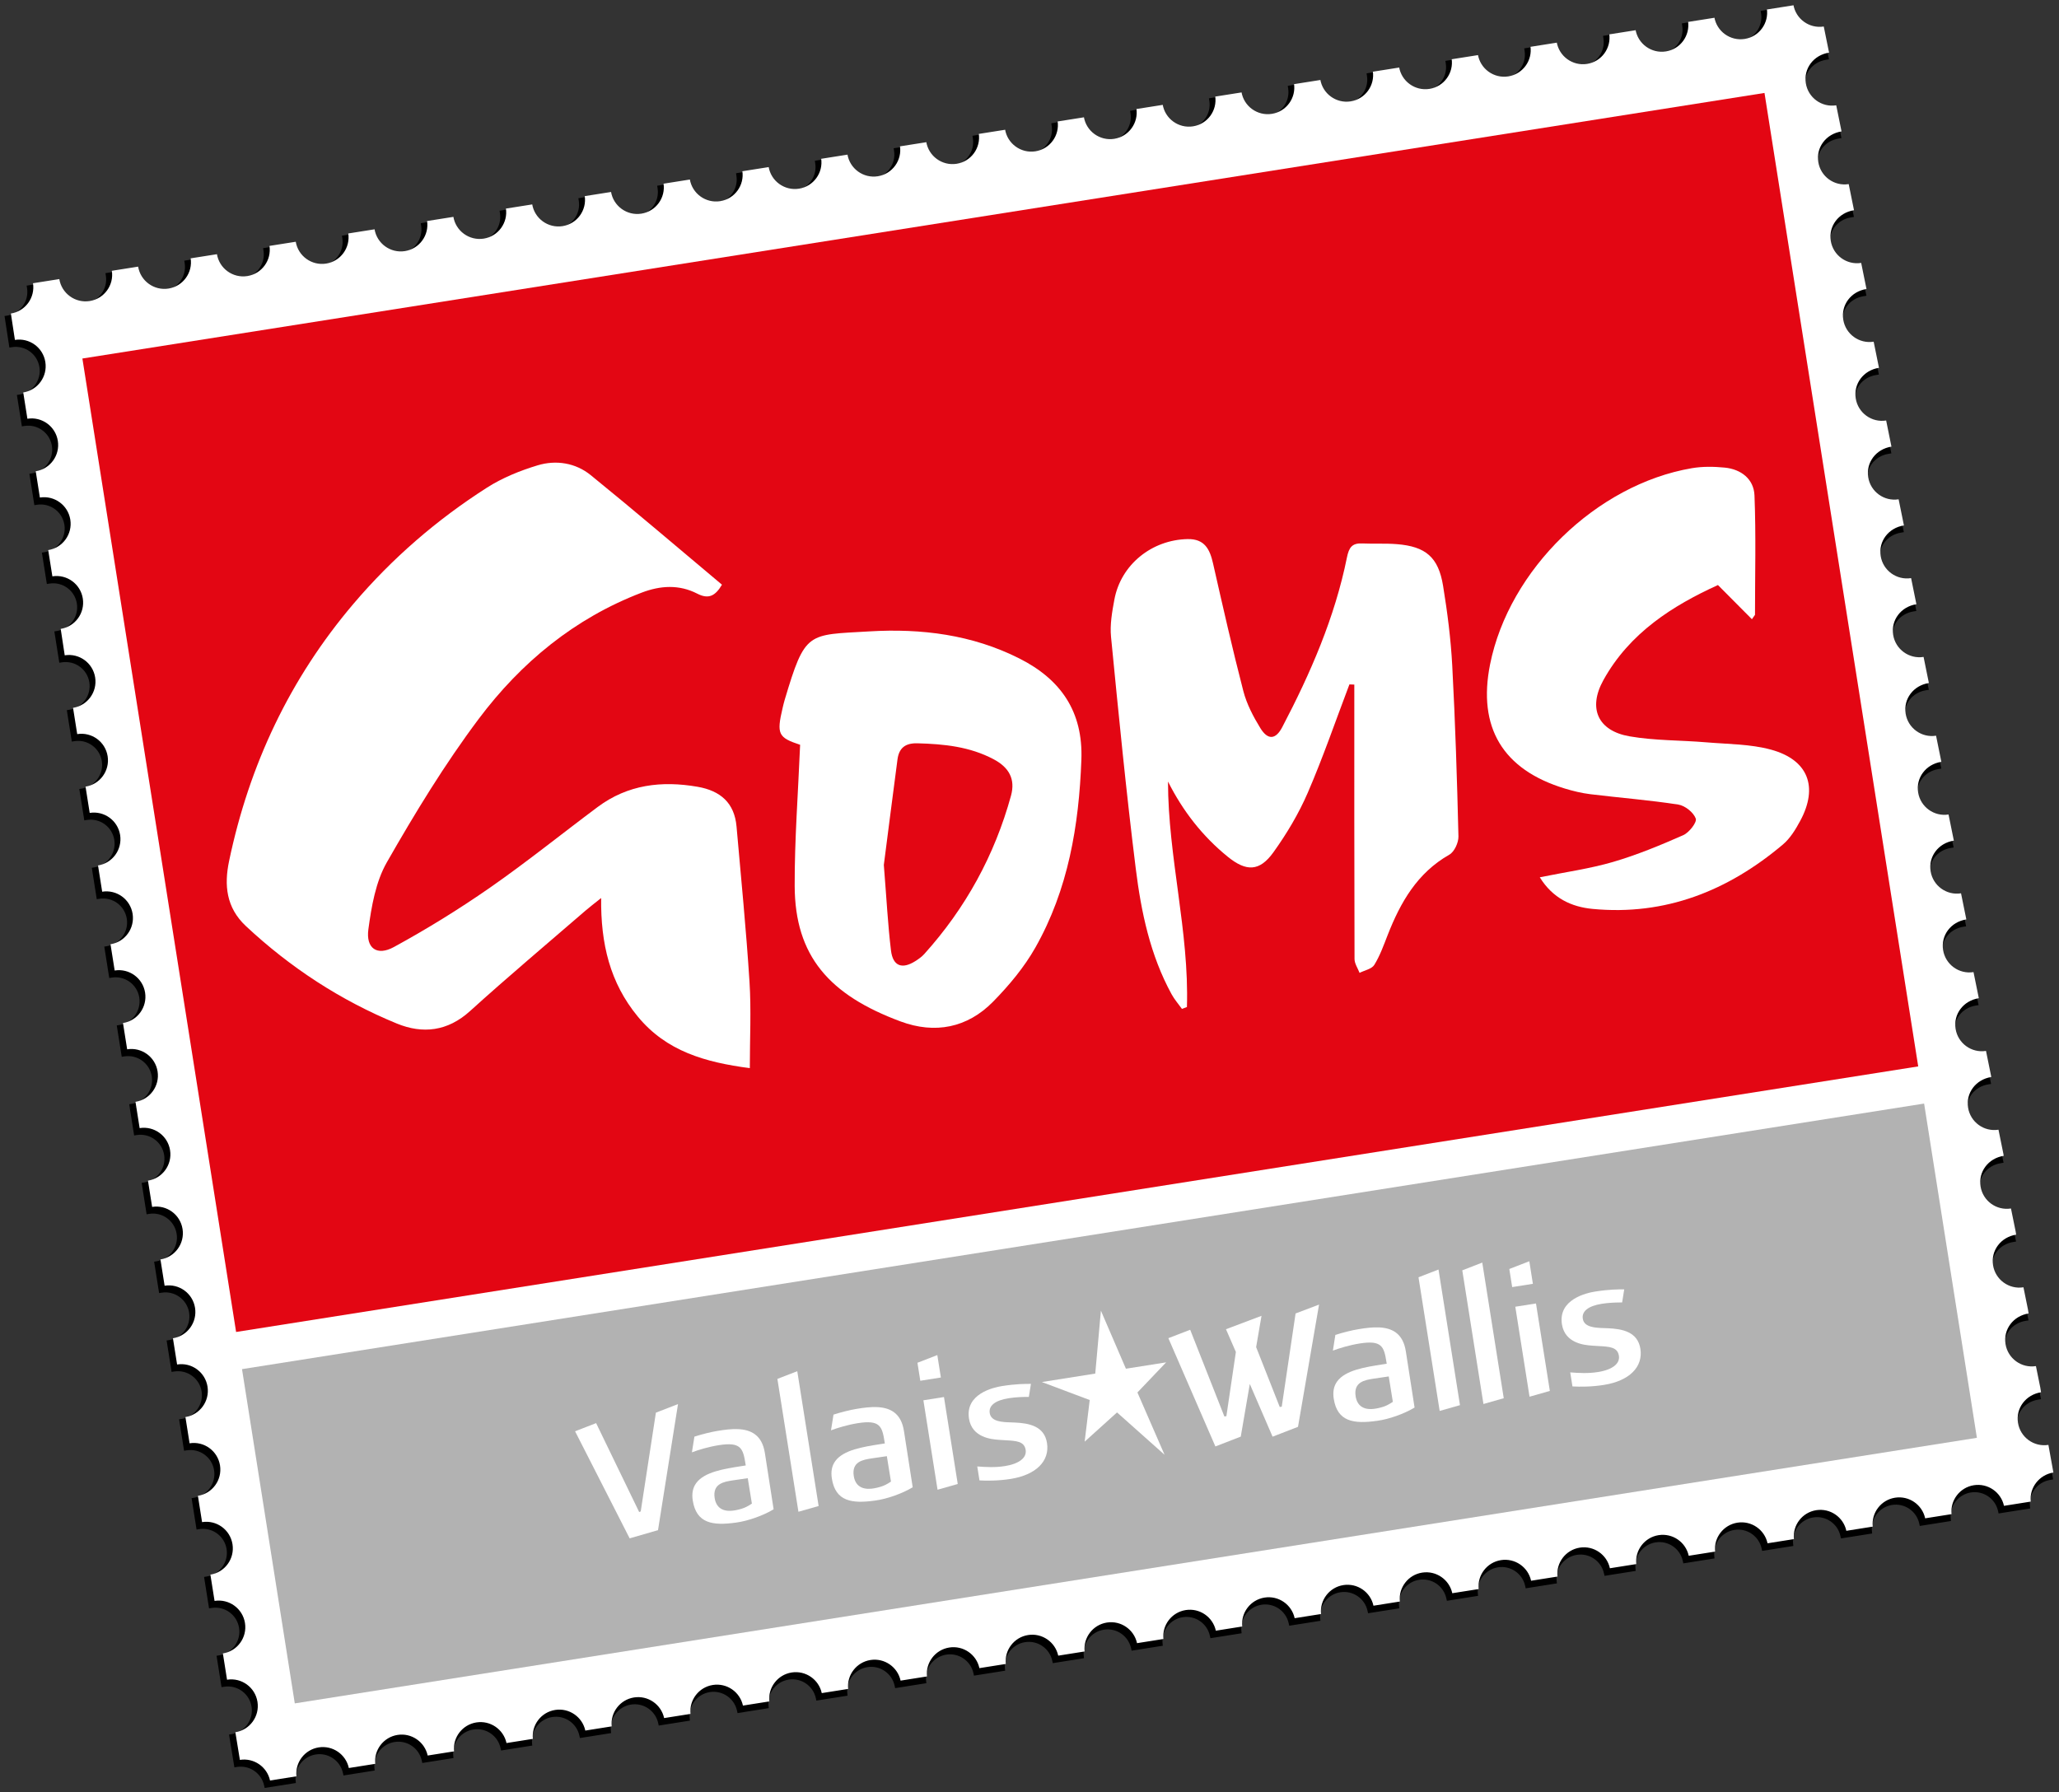
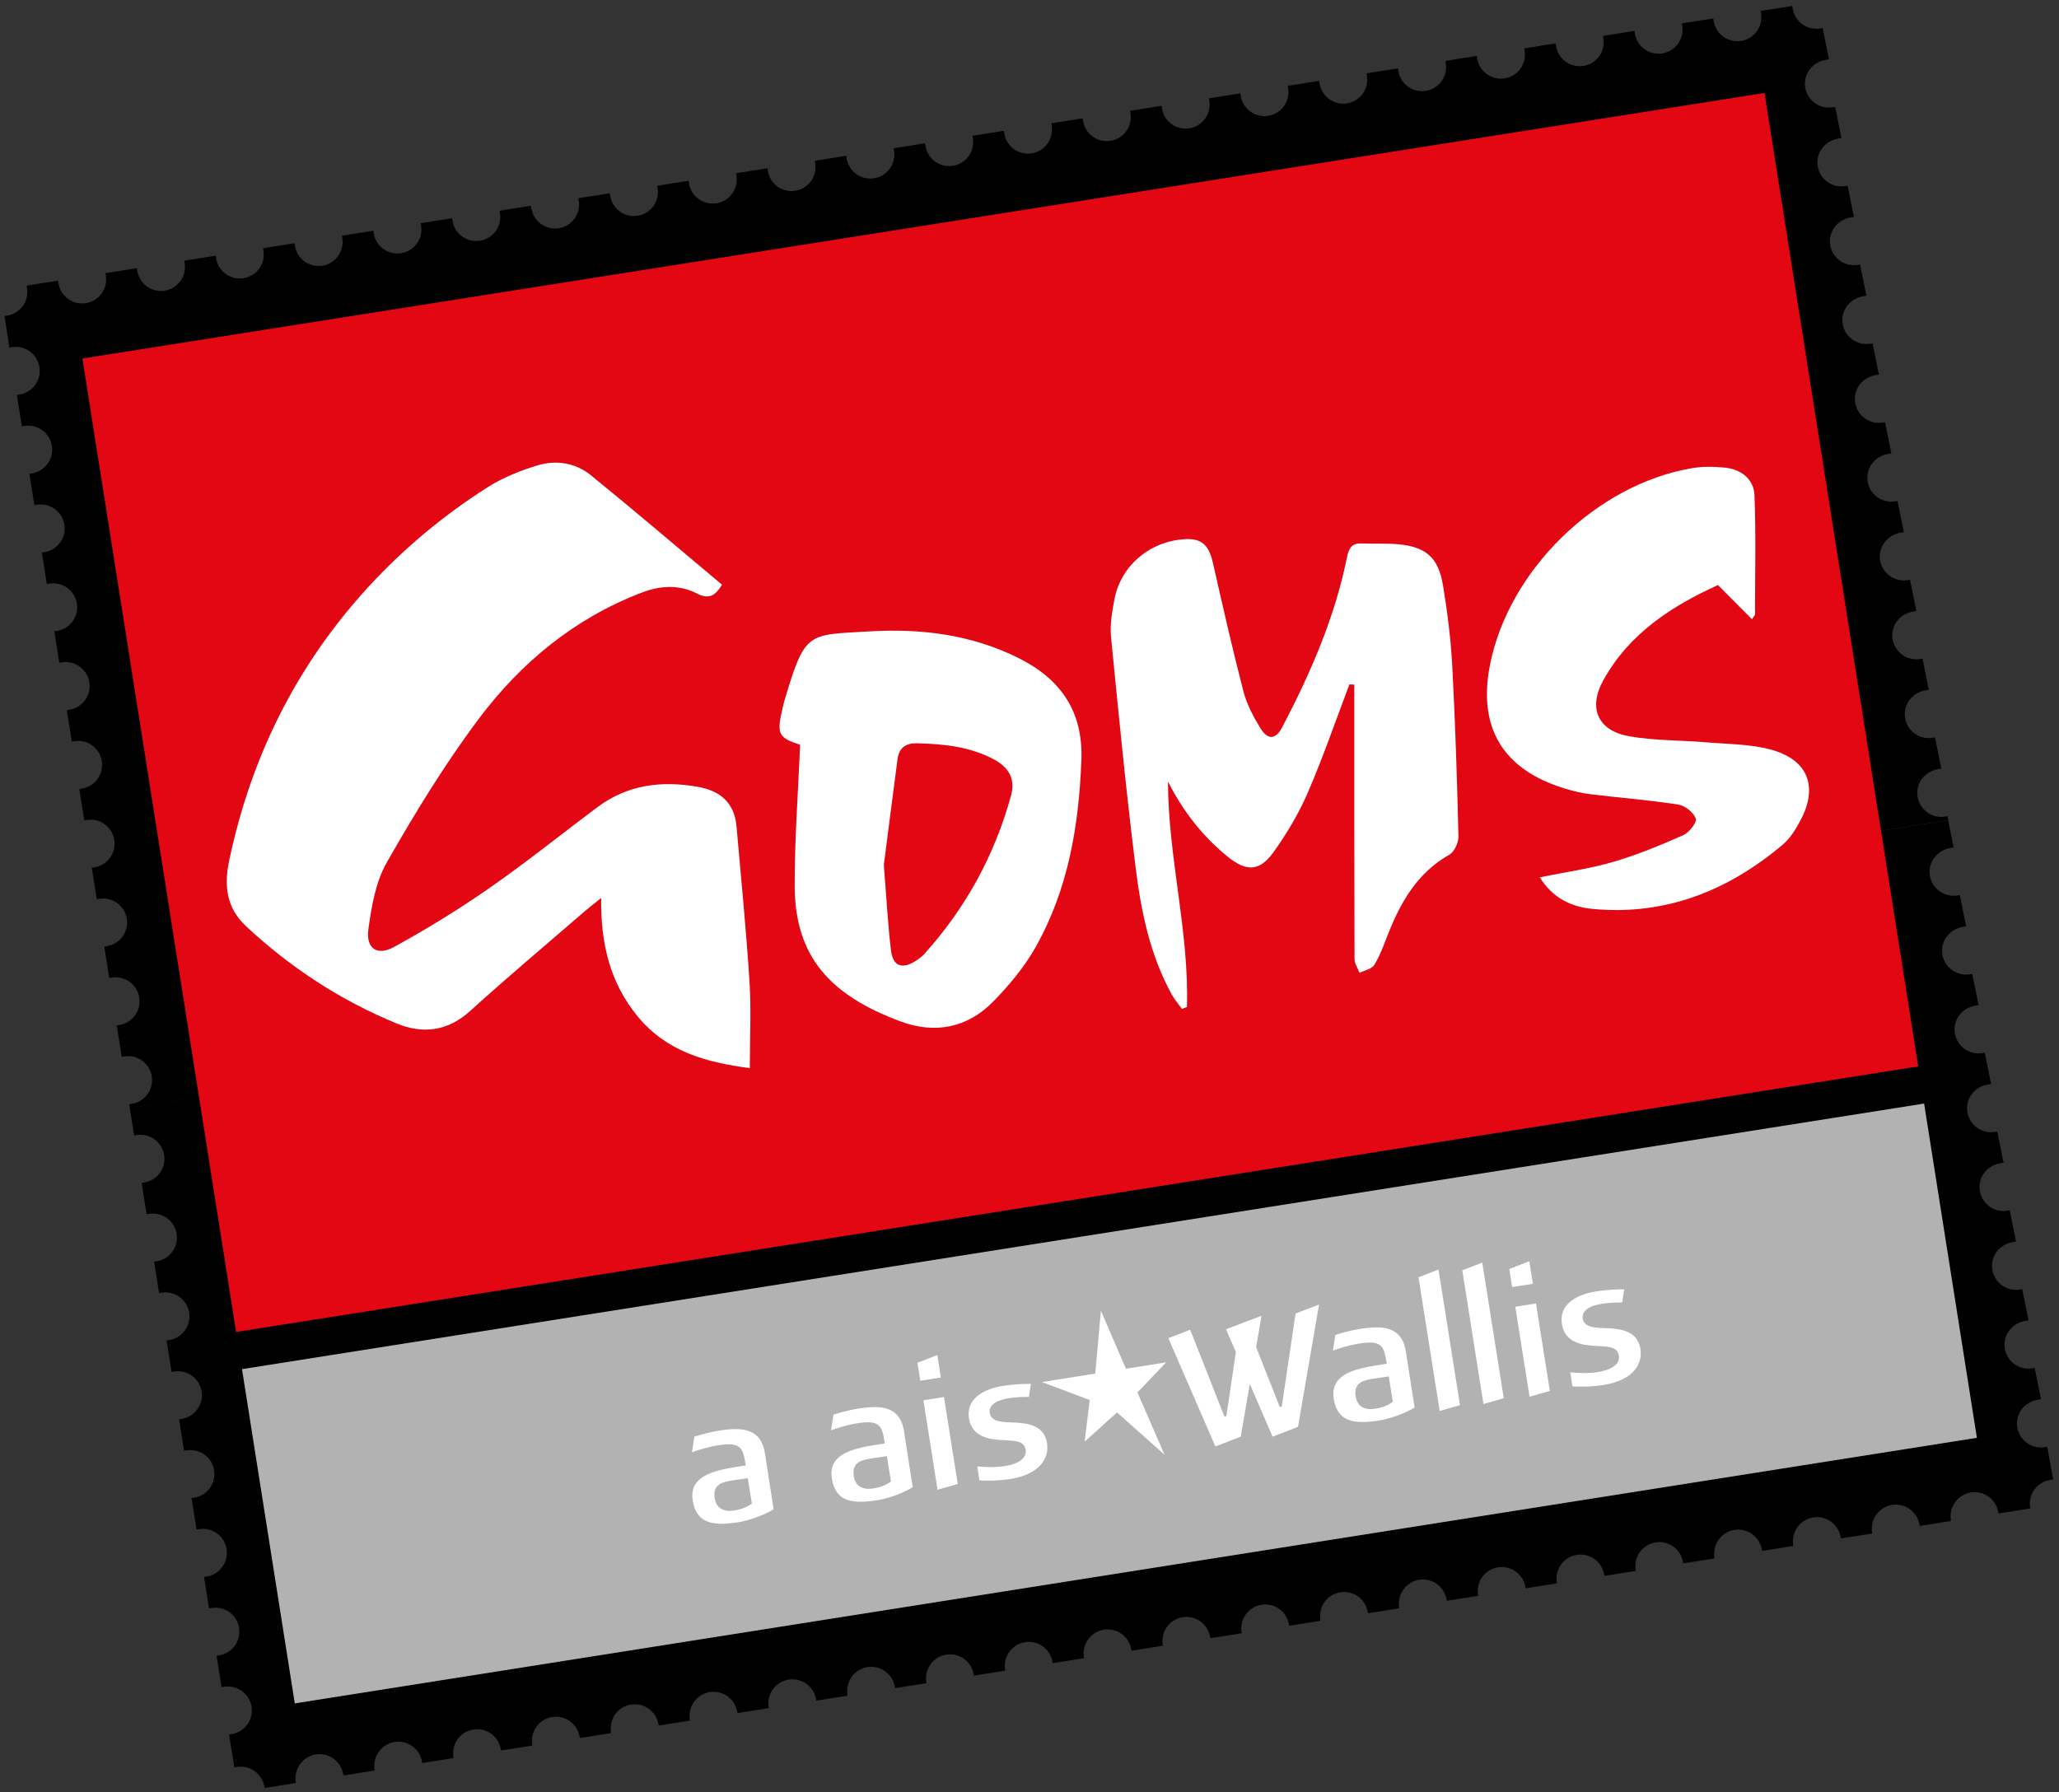
<svg xmlns="http://www.w3.org/2000/svg" xmlns:xlink="http://www.w3.org/1999/xlink" version="1.1" id="Ebene_1" x="0px" y="0px" viewBox="0 0 149.898 130.488" style="enable-background:new 0 0 149.898 130.488;" xml:space="preserve">
  <rect x="0" y="0" width="149.898" height="130.488" fill="#333333" stroke="none" />
  <style type="text/css">
	.st0{clip-path:url(#SVGID_00000087400432449143446400000002893510514300597927_);}
	.st1{clip-path:url(#SVGID_00000087400432449143446400000002893510514300597927_);fill:#FFFFFF;}
	.st2{fill:#B2B2B2;}
	.st3{fill:#E30613;}
	.st4{clip-path:url(#SVGID_00000035521125183399079390000001705623742451724166_);fill:#E30613;}
	.st5{fill:#FFFFFF;}
</style>
  <g>
    <defs>
      <rect id="SVGID_1_" x="7.845" y="9.815" transform="matrix(0.988 -0.156 0.156 0.988 -9.284 12.528)" width="134.208" height="110.858" />
    </defs>
    <clipPath id="SVGID_00000085209558807323718860000004418900256338517380_">
      <use xlink:href="#SVGID_1_" style="overflow:visible;" />
    </clipPath>
    <path style="clip-path:url(#SVGID_00000085209558807323718860000004418900256338517380_);" d="M141.824,59.717   l0.403,1.987l-0.195,0.031c-1.041,0.164-1.684,1.063-1.534,2.011   c0.151,0.953,1.045,1.603,1.999,1.452l0.179-0.028l0.46,2.274l-0.195,0.029   c-1.041,0.164-1.684,1.063-1.534,2.011c0.151,0.953,1.045,1.603,1.999,1.452   l0.179-0.028l0.46,2.273l-0.195,0.031c-1.041,0.163-1.684,1.062-1.534,2.01   c0.151,0.954,1.045,1.603,1.999,1.452l0.179-0.028l0.46,2.273l-0.195,0.031   c-1.041,0.164-1.684,1.062-1.534,2.012c0.151,0.952,1.045,1.602,1.999,1.451   l0.179-0.028l0.46,2.273l-0.195,0.031c-1.041,0.163-1.685,1.061-1.534,2.01   c0.151,0.954,1.045,1.604,1.999,1.453l0.179-0.028l0.46,2.272l-0.195,0.031   c-1.041,0.163-1.684,1.062-1.534,2.01c0.151,0.953,1.045,1.604,1.999,1.453   l0.179-0.028l0.46,2.273l-0.195,0.03c-1.041,0.164-1.684,1.062-1.534,2.011   c0.151,0.952,1.045,1.603,1.999,1.452l0.179-0.028l0.46,2.272l-0.195,0.031   c-1.041,0.163-1.685,1.061-1.534,2.011c0.151,0.953,1.045,1.603,1.999,1.452   l0.183-0.029l0.43,2.379l-0.191,0.03c-0.956,0.151-1.591,0.992-1.499,1.906   l0.018,0.177l-2.298,0.364l-0.039-0.174c-0.195-0.9-1.061-1.5-1.981-1.355   c-0.919,0.146-1.557,0.984-1.464,1.9l0.017,0.178l-2.272,0.36l-0.038-0.174   c-0.195-0.9-1.061-1.5-1.981-1.355c-0.919,0.146-1.557,0.984-1.466,1.901   l0.018,0.177l-2.271,0.36l-0.038-0.174c-0.195-0.9-1.061-1.5-1.981-1.355   c-0.92,0.146-1.557,0.984-1.466,1.9l0.018,0.177l-2.272,0.36l-0.037-0.174   c-0.195-0.9-1.061-1.5-1.981-1.355c-0.92,0.146-1.557,0.984-1.466,1.9   l0.018,0.177l-2.272,0.36l-0.038-0.174c-0.194-0.9-1.06-1.5-1.98-1.355   c-0.92,0.146-1.559,0.984-1.466,1.9l0.018,0.177l-2.272,0.36l-0.038-0.174   c-0.195-0.9-1.061-1.5-1.981-1.355c-0.92,0.146-1.558,0.984-1.465,1.9   l0.018,0.177l-2.272,0.36l-0.038-0.174c-0.195-0.9-1.061-1.5-1.981-1.355   c-0.92,0.146-1.558,0.984-1.465,1.9l0.018,0.177l-2.272,0.36l-0.038-0.174   c-0.196-0.9-1.061-1.5-1.981-1.355c-0.92,0.146-1.558,0.984-1.466,1.9   l0.018,0.177l-2.271,0.36l-0.038-0.174c-0.195-0.9-1.062-1.5-1.981-1.355   c-0.92,0.146-1.558,0.984-1.466,1.9l0.018,0.177l-2.272,0.36l-0.039-0.174   c-0.193-0.9-1.06-1.5-1.979-1.355c-0.92,0.146-1.558,0.984-1.466,1.9   l0.018,0.177l-2.273,0.36l-0.038-0.174c-0.194-0.9-1.06-1.5-1.979-1.355   c-0.92,0.146-1.559,0.984-1.466,1.9l0.018,0.177l-2.272,0.36l-0.038-0.174   c-0.196-0.9-1.061-1.5-1.981-1.355c-0.92,0.146-1.558,0.984-1.465,1.9   l0.018,0.177l-2.272,0.36l-0.038-0.174c-0.196-0.9-1.062-1.5-1.981-1.355   c-0.92,0.146-1.558,0.984-1.466,1.901l0.019,0.177l-2.273,0.36l-0.037-0.174   c-0.195-0.9-1.061-1.5-1.981-1.355c-0.92,0.146-1.558,0.984-1.466,1.901   l0.018,0.178l-2.271,0.36l-0.037-0.174c-0.195-0.9-1.061-1.5-1.981-1.355   c-0.92,0.146-1.558,0.984-1.466,1.9l0.018,0.177l-2.271,0.36l-0.037-0.174   c-0.195-0.9-1.061-1.5-1.981-1.355c-0.92,0.146-1.559,0.984-1.465,1.9   l0.017,0.178l-2.272,0.36l-0.038-0.174c-0.196-0.9-1.06-1.5-1.981-1.355   c-0.92,0.146-1.558,0.984-1.465,1.9l0.018,0.177l-2.272,0.36l-0.038-0.174   c-0.196-0.9-1.061-1.5-1.981-1.355c-0.92,0.146-1.558,0.984-1.466,1.9   l0.018,0.177l-2.271,0.36l-0.038-0.174c-0.196-0.9-1.062-1.5-1.981-1.355   c-0.92,0.146-1.558,0.984-1.466,1.9l0.018,0.177l-2.271,0.36l-0.038-0.174   c-0.195-0.9-1.061-1.5-1.981-1.355c-0.92,0.146-1.558,0.984-1.466,1.901   l0.018,0.177l-2.271,0.36l-0.038-0.174c-0.194-0.9-1.06-1.5-1.98-1.355   c-0.92,0.146-1.558,0.984-1.466,1.9l0.018,0.177l-2.271,0.36l-0.038-0.174   c-0.194-0.9-1.06-1.5-1.98-1.355c-0.92,0.146-1.558,0.984-1.465,1.9   l0.017,0.178l-2.272,0.36l-0.038-0.174c-0.195-0.9-1.06-1.5-1.981-1.355   l-0.185,0.029l-0.39-2.386l0.187-0.03c0.953-0.151,1.604-1.046,1.453-1.999   c-0.151-0.955-1.046-1.604-2-1.453l-0.186,0.03l-0.362-2.286l0.186-0.03   c0.953-0.151,1.604-1.047,1.453-1.999c-0.151-0.954-1.046-1.603-2-1.452   l-0.186,0.03l-0.362-2.287l0.186-0.03c0.953-0.151,1.604-1.047,1.453-2   s-1.046-1.603-2-1.452l-0.186,0.03l-0.362-2.286l0.186-0.03   c0.953-0.151,1.604-1.046,1.453-2c-0.151-0.954-1.046-1.603-2-1.452   l-0.186,0.03l-0.362-2.287l0.186-0.03c0.953-0.151,1.604-1.046,1.453-1.998   c-0.151-0.955-1.046-1.605-2-1.454l-0.186,0.03l-0.362-2.287l0.186-0.03   c0.953-0.151,1.604-1.045,1.453-1.999c-0.151-0.953-1.046-1.603-2-1.452   l-0.186,0.03l-0.362-2.287l0.186-0.03c0.953-0.151,1.604-1.046,1.453-1.999   s-1.046-1.603-2-1.452l-0.186,0.03l-0.362-2.287l0.186-0.03   c0.953-0.151,1.604-1.046,1.453-1.999s-1.047-1.604-2-1.453l-0.186,0.03   l-0.317-1.999L141.824,59.717z" />
    <path style="clip-path:url(#SVGID_00000085209558807323718860000004418900256338517380_);" d="M9.455,80.683   l-0.045-0.287l0.186-0.03c0.953-0.151,1.604-1.045,1.453-2   c-0.151-0.953-1.046-1.603-2-1.452l-0.186,0.03l-0.362-2.286l0.186-0.03   c0.953-0.151,1.604-1.046,1.453-2c-0.151-0.953-1.046-1.603-2-1.452   l-0.186,0.03l-0.362-2.286l0.186-0.03c0.953-0.151,1.604-1.046,1.453-2   s-1.046-1.604-2-1.453l-0.186,0.03l-0.362-2.286l0.186-0.03   c0.953-0.151,1.604-1.045,1.453-1.999c-0.151-0.954-1.047-1.604-2-1.453   l-0.186,0.03l-0.362-2.286l0.186-0.03c0.953-0.151,1.604-1.047,1.453-1.999   c-0.151-0.954-1.046-1.603-2-1.452l-0.186,0.03l-0.362-2.287l0.186-0.03   c0.953-0.151,1.604-1.047,1.453-2c-0.151-0.953-1.046-1.603-2-1.452   l-0.186,0.03L3.957,45.971l0.186-0.03c0.953-0.151,1.604-1.046,1.453-2   c-0.151-0.953-1.045-1.603-1.999-1.451l-0.186,0.03l-0.362-2.286l0.186-0.03   c0.953-0.151,1.604-1.047,1.453-1.999c-0.151-0.954-1.047-1.605-2-1.454   l-0.186,0.03l-0.362-2.286l0.186-0.03c0.953-0.151,1.604-1.046,1.453-1.999   c-0.151-0.953-1.046-1.604-2-1.453l-0.186,0.03l-0.362-2.286l0.186-0.03   c0.953-0.151,1.604-1.047,1.453-1.999c-0.151-0.953-1.046-1.603-2-1.452   l-0.187,0.03l-0.352-2.296l0.185-0.029c0.953-0.151,1.604-1.045,1.453-1.999   l-0.029-0.186l2.286-0.362l0.029,0.186c0.151,0.954,1.046,1.603,2,1.452   c0.953-0.151,1.603-1.045,1.452-1.999L7.678,19.888l2.286-0.362l0.029,0.186   c0.151,0.954,1.046,1.603,2,1.452c0.953-0.151,1.603-1.045,1.452-1.999   l-0.029-0.186l2.286-0.362l0.029,0.186c0.151,0.954,1.046,1.603,2,1.452   c0.953-0.151,1.603-1.045,1.452-1.999l-0.029-0.186l2.287-0.362l0.029,0.186   c0.151,0.954,1.046,1.603,1.999,1.452s1.604-1.045,1.453-1.999l-0.029-0.186   l2.286-0.362l0.029,0.186c0.151,0.954,1.046,1.603,1.999,1.452   s1.604-1.045,1.453-1.999l-0.029-0.186l2.286-0.362l0.029,0.186   c0.151,0.954,1.047,1.603,1.999,1.452c0.953-0.151,1.604-1.045,1.453-1.999   l-0.029-0.186l2.286-0.362l0.029,0.186c0.151,0.954,1.046,1.603,2,1.452   c0.954-0.151,1.603-1.045,1.452-1.999l-0.029-0.186l2.286-0.362l0.029,0.186   c0.151,0.954,1.046,1.603,2,1.452c0.953-0.151,1.603-1.045,1.452-1.999   l-0.029-0.186l2.286-0.362l0.029,0.186c0.151,0.954,1.046,1.603,2,1.452   c0.953-0.151,1.604-1.045,1.453-1.999l-0.029-0.186l2.286-0.362l0.029,0.186   c0.151,0.954,1.046,1.603,1.999,1.452s1.604-1.045,1.453-1.999l-0.029-0.186   l2.286-0.362l0.029,0.186c0.151,0.954,1.046,1.603,1.999,1.452   s1.604-1.045,1.453-1.999l-0.029-0.186l2.285-0.362l0.029,0.186   c0.151,0.954,1.047,1.603,2.001,1.452c0.953-0.151,1.603-1.045,1.452-1.999   l-0.029-0.186l2.285-0.362l0.029,0.186c0.151,0.954,1.047,1.603,2.001,1.452   c0.953-0.151,1.603-1.045,1.452-1.999l-0.029-0.186l2.287-0.362l0.029,0.186   c0.151,0.954,1.045,1.603,1.999,1.452c0.953-0.151,1.603-1.045,1.452-1.999   l-0.029-0.186l2.287-0.362l0.029,0.186c0.151,0.954,1.045,1.603,1.999,1.452   c0.953-0.151,1.604-1.045,1.453-1.999l-0.029-0.186l2.286-0.362l0.029,0.186   c0.151,0.954,1.045,1.603,1.999,1.452c0.954-0.151,1.604-1.045,1.453-1.999   l-0.029-0.186l2.286-0.362l0.029,0.186c0.151,0.954,1.046,1.603,1.999,1.452   c0.954-0.151,1.604-1.045,1.453-1.999l-0.029-0.186l2.286-0.362l0.029,0.186   c0.151,0.954,1.047,1.603,2,1.452c0.954-0.151,1.603-1.045,1.452-1.999   l-0.029-0.186l2.286-0.362l0.029,0.186c0.151,0.954,1.047,1.603,2,1.452   c0.954-0.151,1.603-1.045,1.452-1.999l-0.029-0.186l2.286-0.362l0.029,0.186   c0.151,0.954,1.047,1.603,2,1.452c0.954-0.151,1.604-1.045,1.453-1.999   l-0.029-0.186l2.286-0.362l0.029,0.186c0.151,0.954,1.046,1.603,1.999,1.452   c0.954-0.151,1.604-1.045,1.453-1.999l-0.029-0.186l2.287-0.362l0.029,0.186   c0.151,0.954,1.045,1.603,1.998,1.452c0.954-0.151,1.604-1.045,1.453-1.999   l-0.03-0.187l2.305-0.357l0.029,0.185c0.151,0.953,1.045,1.604,1.999,1.453   l0.179-0.028l0.46,2.273l-0.195,0.03c-1.041,0.164-1.684,1.062-1.534,2.011   c0.151,0.952,1.045,1.603,1.999,1.452l0.179-0.028l0.46,2.272l-0.195,0.031   c-1.041,0.163-1.684,1.062-1.534,2.011c0.151,0.953,1.045,1.603,1.999,1.452   l0.179-0.028l0.46,2.272l-0.195,0.031c-1.041,0.164-1.684,1.062-1.534,2.012   c0.151,0.952,1.045,1.603,1.999,1.452l0.179-0.028l0.46,2.273l-0.195,0.031   c-1.041,0.163-1.685,1.061-1.534,2.009c0.151,0.954,1.045,1.605,1.999,1.454   l0.179-0.028l0.46,2.272l-0.195,0.031c-1.041,0.163-1.684,1.062-1.534,2.01   c0.151,0.953,1.045,1.604,1.999,1.453l0.179-0.028l0.46,2.272l-0.195,0.031   c-1.041,0.164-1.684,1.062-1.534,2.011c0.151,0.952,1.045,1.603,1.999,1.452   l0.179-0.028l0.46,2.272l-0.195,0.031c-1.041,0.163-1.684,1.062-1.534,2.011   c0.151,0.954,1.045,1.603,1.999,1.452l0.179-0.028l0.46,2.272l-0.195,0.031   c-1.041,0.163-1.684,1.063-1.534,2.011c0.151,0.954,1.045,1.604,1.999,1.453   l0.179-0.028l0.46,2.272l-0.195,0.03c-1.041,0.164-1.684,1.063-1.534,2.011   c0.151,0.954,1.045,1.604,1.999,1.453l0.179-0.028l0.46,2.272l-0.195,0.031   c-1.041,0.163-1.684,1.062-1.534,2.01c0.151,0.955,1.045,1.604,1.999,1.453   l0.179-0.028l0.057,0.285L9.455,80.683z" />
-     <path style="clip-path:url(#SVGID_00000085209558807323718860000004418900256338517380_);fill:#FFFFFF;" d="   M147.839,109.328l-1.946,0.308c-0.215-0.996-1.175-1.663-2.195-1.501   c-1.019,0.161-1.726,1.092-1.624,2.106l-1.919,0.304   c-0.216-0.996-1.175-1.663-2.195-1.501c-1.019,0.161-1.726,1.092-1.624,2.106   l-1.919,0.304c-0.216-0.996-1.175-1.663-2.195-1.501   c-1.02,0.162-1.726,1.092-1.623,2.106l-1.919,0.304   c-0.216-0.996-1.176-1.662-2.195-1.501c-1.02,0.162-1.726,1.092-1.625,2.106   l-1.918,0.304c-0.215-0.996-1.176-1.663-2.195-1.501   c-1.021,0.162-1.726,1.092-1.625,2.106l-1.919,0.304   c-0.216-0.996-1.175-1.663-2.195-1.501c-1.02,0.162-1.725,1.092-1.623,2.106   l-1.919,0.304c-0.216-0.996-1.175-1.663-2.196-1.501   c-1.019,0.161-1.724,1.092-1.623,2.106l-1.918,0.304   c-0.216-0.996-1.176-1.662-2.196-1.501c-1.019,0.161-1.725,1.092-1.623,2.106   l-1.919,0.304c-0.215-0.996-1.175-1.663-2.195-1.501   c-1.019,0.161-1.725,1.092-1.623,2.106l-1.919,0.304   c-0.217-0.996-1.175-1.663-2.195-1.501c-1.02,0.162-1.725,1.092-1.624,2.106   l-1.919,0.304c-0.217-0.996-1.175-1.663-2.195-1.501   c-1.02,0.162-1.726,1.092-1.624,2.106l-1.919,0.304   c-0.216-0.996-1.176-1.663-2.195-1.501c-1.019,0.161-1.725,1.092-1.623,2.106   l-1.919,0.304c-0.216-0.996-1.176-1.663-2.195-1.501   c-1.019,0.161-1.726,1.092-1.624,2.106l-1.919,0.304   c-0.215-0.996-1.175-1.663-2.195-1.501c-1.019,0.161-1.726,1.092-1.624,2.106   l-1.919,0.304c-0.216-0.996-1.176-1.662-2.195-1.501   c-1.02,0.162-1.726,1.092-1.624,2.106l-1.919,0.304   c-0.216-0.996-1.176-1.662-2.195-1.501c-1.02,0.162-1.726,1.092-1.623,2.106   l-1.92,0.304c-0.216-0.996-1.175-1.663-2.195-1.501   c-1.019,0.161-1.725,1.092-1.624,2.106l-1.919,0.304   c-0.216-0.996-1.176-1.663-2.195-1.501c-1.019,0.161-1.726,1.092-1.624,2.106   l-1.919,0.304c-0.216-0.996-1.176-1.662-2.195-1.501   c-1.019,0.161-1.726,1.092-1.624,2.106l-1.919,0.304   c-0.215-0.996-1.176-1.662-2.195-1.501c-1.02,0.162-1.726,1.092-1.624,2.106   l-1.919,0.304c-0.217-0.996-1.176-1.662-2.195-1.501   c-1.02,0.162-1.726,1.092-1.624,2.106l-1.92,0.304   c-0.216-0.996-1.175-1.663-2.195-1.501c-1.019,0.161-1.725,1.092-1.622,2.106   l-1.92,0.304c-0.216-0.996-1.175-1.663-2.195-1.501l-0.329-2.013   c1.056-0.167,1.777-1.159,1.609-2.215c-0.167-1.055-1.159-1.777-2.215-1.609   l-0.303-1.913c1.056-0.167,1.777-1.159,1.609-2.215   c-0.167-1.056-1.159-1.777-2.215-1.609l-0.303-1.913   c1.056-0.167,1.777-1.159,1.609-2.215c-0.167-1.056-1.159-1.777-2.215-1.609   l-0.303-1.914c1.056-0.167,1.777-1.159,1.609-2.214   c-0.167-1.057-1.159-1.779-2.215-1.611l-0.303-1.911   c1.056-0.167,1.776-1.16,1.609-2.216c-0.167-1.055-1.159-1.778-2.215-1.61   l-0.303-1.911c1.056-0.167,1.777-1.159,1.609-2.216   c-0.167-1.055-1.159-1.777-2.215-1.609l-0.303-1.913   c1.056-0.167,1.777-1.159,1.609-2.215c-0.167-1.056-1.159-1.778-2.215-1.61   l-0.303-1.912c1.056-0.167,1.777-1.159,1.609-2.215   c-0.167-1.057-1.159-1.778-2.215-1.61l-0.303-1.913   c1.056-0.167,1.776-1.16,1.609-2.215c-0.167-1.056-1.159-1.777-2.215-1.609   l-0.303-1.913c1.056-0.167,1.776-1.16,1.609-2.215   c-0.167-1.057-1.159-1.778-2.215-1.61l-0.303-1.911   c1.056-0.167,1.776-1.16,1.609-2.217c-0.167-1.055-1.159-1.777-2.215-1.609   l-0.303-1.912c1.056-0.167,1.776-1.16,1.609-2.216   c-0.167-1.056-1.159-1.777-2.215-1.609l-0.303-1.913   c1.056-0.167,1.777-1.159,1.609-2.216c-0.167-1.055-1.158-1.776-2.215-1.608   l-0.303-1.913c1.056-0.167,1.777-1.159,1.609-2.215   c-0.167-1.056-1.159-1.777-2.215-1.609L4.419,45.787   c1.056-0.167,1.777-1.159,1.609-2.214c-0.167-1.057-1.159-1.778-2.215-1.611   l-0.303-1.912c1.056-0.167,1.776-1.16,1.609-2.216   c-0.167-1.055-1.159-1.777-2.215-1.61l-0.303-1.913   c1.056-0.167,1.777-1.159,1.609-2.215c-0.167-1.056-1.159-1.776-2.215-1.609   l-0.303-1.914c1.056-0.167,1.777-1.159,1.609-2.216   c-0.167-1.056-1.159-1.777-2.215-1.609l-0.294-1.921   c1.056-0.167,1.777-1.159,1.61-2.215l1.914-0.303   c0.167,1.055,1.159,1.776,2.214,1.609c1.057-0.167,1.778-1.159,1.611-2.215   l1.913-0.303c0.167,1.055,1.159,1.776,2.215,1.609   c1.056-0.167,1.776-1.159,1.609-2.215l1.913-0.303   c0.167,1.055,1.159,1.776,2.215,1.609c1.056-0.167,1.777-1.159,1.61-2.215   l1.912-0.303c0.167,1.055,1.159,1.776,2.215,1.609   c1.056-0.167,1.777-1.159,1.61-2.215l1.912-0.303   c0.167,1.055,1.159,1.776,2.215,1.609c1.056-0.167,1.777-1.159,1.61-2.215   l1.913-0.303c0.167,1.055,1.16,1.776,2.215,1.609   c1.056-0.167,1.778-1.159,1.611-2.215l1.913-0.303   c0.167,1.055,1.159,1.776,2.215,1.609c1.056-0.167,1.777-1.159,1.61-2.215   l1.913-0.303c0.167,1.055,1.159,1.776,2.215,1.609   c1.056-0.167,1.776-1.159,1.609-2.215l1.913-0.303   c0.167,1.055,1.159,1.776,2.215,1.609c1.056-0.167,1.777-1.159,1.609-2.215   l1.913-0.303c0.167,1.055,1.159,1.776,2.215,1.609   c1.056-0.167,1.777-1.159,1.61-2.215L61.692,11.224   c0.167,1.055,1.16,1.776,2.215,1.609c1.056-0.167,1.777-1.159,1.61-2.215   l1.914-0.303c0.167,1.055,1.159,1.776,2.215,1.609   c1.055-0.167,1.776-1.159,1.608-2.214l1.914-0.303   c0.167,1.055,1.159,1.776,2.215,1.609c1.057-0.167,1.777-1.159,1.61-2.215   l1.912-0.303c0.167,1.055,1.16,1.776,2.215,1.609   c1.057-0.167,1.777-1.159,1.61-2.215l1.912-0.303   c0.167,1.055,1.159,1.776,2.215,1.609c1.056-0.167,1.777-1.159,1.61-2.215   l1.912-0.303c0.167,1.055,1.159,1.776,2.215,1.609   c1.057-0.167,1.778-1.159,1.61-2.215l1.913-0.303   c0.167,1.055,1.16,1.776,2.215,1.609c1.056-0.167,1.778-1.159,1.61-2.215   l1.912-0.303c0.167,1.055,1.16,1.776,2.216,1.609   c1.055-0.167,1.777-1.159,1.609-2.215l1.912-0.303   c0.167,1.055,1.16,1.776,2.216,1.609c1.056-0.167,1.776-1.159,1.609-2.215   l1.912-0.303c0.167,1.055,1.16,1.776,2.216,1.609   c1.056-0.167,1.776-1.159,1.609-2.215l1.913-0.303   c0.167,1.055,1.159,1.776,2.215,1.609c1.056-0.167,1.776-1.159,1.609-2.215   l1.913-0.303c0.167,1.055,1.159,1.776,2.215,1.609   c1.056-0.167,1.777-1.159,1.609-2.215l1.931-0.3   c0.167,1.056,1.159,1.777,2.215,1.61l0.386,1.901   c-1.14,0.179-1.86,1.17-1.693,2.226c0.167,1.057,1.159,1.777,2.215,1.61   l0.386,1.901c-1.14,0.18-1.86,1.171-1.693,2.227   c0.167,1.056,1.159,1.777,2.215,1.609l0.386,1.901   c-1.14,0.178-1.86,1.171-1.693,2.227c0.167,1.056,1.159,1.778,2.215,1.61   l0.386,1.9c-1.14,0.178-1.86,1.17-1.692,2.228   c0.167,1.055,1.158,1.776,2.215,1.608l0.386,1.902   c-1.14,0.179-1.86,1.171-1.692,2.227c0.167,1.056,1.159,1.777,2.215,1.609   l0.386,1.902c-1.14,0.178-1.86,1.17-1.693,2.225   c0.167,1.057,1.159,1.778,2.215,1.61l0.386,1.902   c-1.14,0.179-1.86,1.17-1.693,2.226c0.167,1.056,1.159,1.778,2.215,1.61   l0.386,1.901c-1.14,0.179-1.86,1.171-1.693,2.226   c0.167,1.057,1.159,1.779,2.215,1.611l0.386,1.9   c-1.14,0.178-1.86,1.17-1.692,2.227c0.167,1.055,1.159,1.777,2.215,1.609   l0.386,1.901c-1.14,0.179-1.86,1.171-1.692,2.227   c0.167,1.055,1.159,1.777,2.215,1.609l0.386,1.902   c-1.14,0.178-1.86,1.17-1.692,2.227c0.167,1.056,1.159,1.777,2.215,1.609   l0.386,1.901c-1.14,0.178-1.86,1.171-1.692,2.227   c0.167,1.056,1.159,1.777,2.215,1.609l0.386,1.901   c-1.14,0.179-1.86,1.172-1.692,2.227c0.167,1.057,1.159,1.778,2.215,1.61   l0.386,1.9c-1.14,0.179-1.86,1.172-1.692,2.227   c0.167,1.056,1.159,1.778,2.215,1.61l0.386,1.901   c-1.14,0.178-1.86,1.17-1.692,2.227c0.167,1.055,1.158,1.776,2.215,1.608   l0.387,1.903c-1.14,0.179-1.86,1.17-1.693,2.226   c0.167,1.056,1.159,1.777,2.215,1.609l0.386,1.902   c-1.14,0.178-1.86,1.17-1.693,2.226c0.167,1.056,1.159,1.777,2.215,1.609   l0.386,1.902c-1.14,0.178-1.86,1.171-1.693,2.226   c0.167,1.056,1.159,1.777,2.215,1.609l0.363,2.009   C148.444,107.384,147.738,108.314,147.839,109.328" />
  </g>
  <rect x="18.815" y="89.801" transform="matrix(0.988 -0.156 0.156 0.988 -14.98 13.895)" class="st2" width="123.947" height="24.632" />
  <rect x="10.85" y="15.957" transform="matrix(0.988 -0.156 0.156 0.988 -7.211 12.03)" class="st3" width="123.947" height="71.736" />
  <g>
    <defs>
      <rect id="SVGID_00000105408319182706587520000007728595561461939840_" x="7.845" y="9.815" transform="matrix(0.988 -0.156 0.156 0.988 -9.284 12.528)" width="134.208" height="110.858" />
    </defs>
    <clipPath id="SVGID_00000164472706252934250550000000556290918370425791_">
      <use xlink:href="#SVGID_00000105408319182706587520000007728595561461939840_" style="overflow:visible;" />
    </clipPath>
  </g>
  <g>
    <defs>
      <rect id="SVGID_00000052088061361119070140000007689396051346162850_" x="7.845" y="9.815" transform="matrix(0.988 -0.156 0.156 0.988 -9.284 12.528)" width="134.208" height="110.858" />
    </defs>
    <clipPath id="SVGID_00000173875115539815292380000012675928627685689769_">
      <use xlink:href="#SVGID_00000052088061361119070140000007689396051346162850_" style="overflow:visible;" />
    </clipPath>
    <path style="clip-path:url(#SVGID_00000173875115539815292380000012675928627685689769_);fill:#E30613;" d="M65.708,53.509   c-1.693,4-1.455,14.778-0.583,15.899c2.004,2.577,10.104-12.059,8.331-13.923   C71.35,53.273,66.91,53.355,65.708,53.509" />
  </g>
  <g>
    <path class="st5" d="M73.852,103.57l-0.229-0.008c-0.654-0.021-1.47-0.046-1.57-0.678   c-0.086-0.544,0.403-0.928,1.378-1.082c0.517-0.082,1.067-0.099,1.471-0.097   c0.023-0.143,0.12-0.756,0.151-0.948c-0.017,0-0.046,0-0.046,0   c-0.365-0-1.046-0.001-2.063,0.16c-0.636,0.101-2.685,0.569-2.4,2.371   c0.22,1.388,1.656,1.5,2.127,1.538c0,0,0.072,0.006,0.071,0.006l0.467,0.03   c0.79,0.044,1.361,0.076,1.46,0.702c0.091,0.573-0.475,1.013-1.512,1.178   c-0.716,0.113-1.374,0.074-2.011,0.027l0.161,1.016   c0.56,0.03,1.378,0.033,2.271-0.108c1.841-0.292,2.854-1.294,2.645-2.617   C76.027,103.827,74.915,103.615,73.852,103.57" />
    <polygon class="st5" points="69.725,108.045 68.722,101.715 67.224,101.952 68.255,108.463  " />
    <polygon class="st5" points="68.238,98.659 66.791,99.22 66.999,100.53 68.497,100.293  " />
    <path class="st5" d="M63.715,109.251c0.861-0.113,1.968-0.508,2.731-0.966   c-0.024-0.155-0.636-4.091-0.636-4.091c-0.102-0.644-0.343-1.096-0.739-1.381   c-0.679-0.489-1.693-0.405-2.688-0.24l-0,0   c-0.473,0.075-1.147,0.243-1.703,0.422c-0.018,0.11-0.138,0.87-0.182,1.143   c0.486-0.182,1.215-0.404,1.949-0.52c1.626-0.257,1.774,0.231,1.952,1.36   l0.018,0.115l-0.328,0.051c-1.259,0.197-2.686,0.42-3.28,1.235   c-0.249,0.342-0.33,0.758-0.248,1.274   C60.824,109.313,62.012,109.493,63.715,109.251 M63.449,106.183l1.114-0.163   l0.301,1.85l-0.189,0.121c-0.267,0.154-0.421,0.228-0.806,0.321   c-0.569,0.138-0.985,0.109-1.282-0.09c-0.232-0.154-0.376-0.407-0.431-0.753   C61.988,106.414,62.832,106.28,63.449,106.183" />
-     <path class="st5" d="M59.597,109.649l-1.555-9.816c-0.213,0.083-1.303,0.505-1.447,0.561   l1.532,9.674L59.597,109.649z" />
-     <polygon class="st5" points="47.904,111.406 49.36,102.228 47.75,102.852 46.646,110.041    46.534,110.091 43.398,103.614 41.866,104.208 45.84,112.004  " />
    <path class="st5" d="M53.589,110.855c0.861-0.113,1.969-0.508,2.732-0.966   c-0.024-0.155-0.635-4.091-0.635-4.091c-0.102-0.644-0.345-1.096-0.74-1.381   c-0.679-0.49-1.693-0.405-2.688-0.24l-0.002,0   c-0.472,0.075-1.147,0.243-1.702,0.421c-0.017,0.11-0.139,0.87-0.182,1.143   c0.486-0.182,1.215-0.404,1.949-0.52c1.626-0.258,1.773,0.231,1.952,1.36   l0.018,0.115l-0.328,0.051c-1.259,0.197-2.686,0.42-3.28,1.235   c-0.249,0.342-0.33,0.758-0.248,1.274   C50.699,110.916,51.886,111.096,53.589,110.855 M53.324,107.786l1.114-0.163   l0.3,1.85l-0.189,0.121c-0.267,0.154-0.42,0.228-0.806,0.321   c-0.569,0.138-0.986,0.109-1.283-0.089c-0.231-0.154-0.376-0.407-0.431-0.753   C51.863,108.018,52.707,107.884,53.324,107.786" />
    <path class="st5" d="M100.252,103.447c0.861-0.113,1.969-0.508,2.731-0.966   c-0.024-0.156-0.636-4.091-0.636-4.091c-0.102-0.644-0.344-1.094-0.739-1.38   c-0.679-0.489-1.693-0.405-2.688-0.239l0,0c-0.473,0.075-1.147,0.242-1.704,0.421   c-0.017,0.11-0.138,0.87-0.18,1.143c0.485-0.182,1.214-0.403,1.948-0.519   c1.626-0.258,1.774,0.23,1.953,1.36l0.018,0.114l-0.327,0.051   c-1.258,0.197-2.686,0.42-3.279,1.235c-0.25,0.342-0.331,0.758-0.249,1.274   C97.362,103.508,98.55,103.688,100.252,103.447 M99.987,100.379l1.115-0.164   l0.299,1.849l-0.189,0.121c-0.266,0.154-0.421,0.229-0.805,0.321   c-0.57,0.138-0.986,0.108-1.283-0.089c-0.23-0.154-0.376-0.407-0.431-0.753   C98.526,100.61,99.37,100.477,99.987,100.379" />
    <path class="st5" d="M106.289,102.306l-1.564-9.875c-0.215,0.083-1.311,0.508-1.456,0.564   l1.541,9.732L106.289,102.306z" />
    <path class="st5" d="M109.475,101.801L107.911,91.926c-0.215,0.083-1.311,0.508-1.455,0.564   l1.541,9.732L109.475,101.801z" />
    <polygon class="st5" points="112.831,101.27 111.822,94.902 110.316,95.14 111.353,101.691  " />
    <polygon class="st5" points="111.336,91.828 109.88,92.392 110.089,93.71 111.596,93.471  " />
    <path class="st5" d="M117.04,96.705l-0.231-0.008c-0.658-0.021-1.478-0.047-1.579-0.683   c-0.087-0.546,0.405-0.933,1.386-1.089c0.52-0.082,1.073-0.099,1.478-0.097   c0.023-0.145,0.121-0.761,0.152-0.954c-0.017,0-0.046,0.001-0.046,0.001   c-0.368-0.001-1.052-0.001-2.075,0.161c-0.639,0.101-2.701,0.572-2.414,2.385   c0.221,1.396,1.665,1.509,2.139,1.547c0,0,0.074,0.006,0.071,0.006l0.47,0.029   c0.794,0.044,1.367,0.077,1.467,0.706c0.091,0.577-0.477,1.02-1.52,1.185   c-0.721,0.114-1.383,0.075-2.023,0.026l0.162,1.022   c0.563,0.031,1.385,0.034,2.285-0.109c1.85-0.293,2.87-1.302,2.66-2.632   C119.227,96.964,118.108,96.75,117.04,96.705" />
    <path class="st5" d="M94.32,95.63l-1.007,6.786l-0.146,0.023l-1.719-4.359l0.391-2.278   l-2.587,0.976l0.721,1.656l-0.691,4.673l-0.146,0.023l-2.489-6.313l-1.589,0.612   l3.424,7.884c0.719-0.279,1.595-0.619,1.847-0.717l0.658-3.832l1.658,3.837   c0.72-0.279,1.598-0.619,1.851-0.717l1.532-8.9L94.32,95.63z" />
    <polygon class="st5" points="81.968,99.653 84.896,99.19 82.806,101.382 84.782,105.919    81.321,102.835 78.964,104.964 79.333,101.933 75.849,100.623 79.736,100.007    80.148,95.427  " />
  </g>
  <g>
    <path class="st5" d="M54.588,77.77c-3.245-0.429-6.073-1.223-8.164-3.767   c-2.01-2.444-2.698-5.272-2.659-8.62c-0.512,0.411-0.841,0.659-1.152,0.928   c-2.805,2.427-5.647,4.812-8.394,7.303c-1.634,1.482-3.452,1.678-5.33,0.907   c-4.09-1.68-7.749-4.067-10.989-7.097c-1.436-1.344-1.589-2.982-1.222-4.732   c1.463-6.993,4.418-13.276,9.06-18.736c2.81-3.306,6.063-6.119,9.711-8.45   c1.121-0.716,2.408-1.238,3.687-1.625c1.346-0.408,2.765-0.184,3.87,0.713   c3.215,2.609,6.363,5.301,9.555,7.977c-0.483,0.812-0.967,1.08-1.797,0.653   c-1.317-0.676-2.676-0.6-4.052-0.074c-4.884,1.866-8.782,5.089-11.858,9.187   c-2.477,3.301-4.64,6.858-6.691,10.446c-0.815,1.426-1.119,3.217-1.345,4.884   c-0.187,1.381,0.633,1.953,1.853,1.287c2.403-1.311,4.746-2.758,6.993-4.321   c2.682-1.866,5.229-3.924,7.85-5.879c2.188-1.632,4.656-1.926,7.279-1.469   c1.65,0.288,2.676,1.168,2.828,2.889c0.332,3.767,0.704,7.532,0.944,11.305   C54.696,73.532,54.588,75.601,54.588,77.77z" />
    <path class="st5" d="M98.239,49.83c-1,2.634-1.915,5.304-3.032,7.887   c-0.658,1.522-1.53,2.981-2.497,4.331c-1.014,1.417-1.983,1.422-3.334,0.324   c-1.843-1.498-3.267-3.329-4.344-5.469c0.006,5.523,1.547,10.91,1.378,16.417   c-0.121,0.045-0.242,0.09-0.363,0.134c-0.254-0.354-0.547-0.687-0.754-1.067   c-1.559-2.85-2.214-5.984-2.608-9.147c-0.699-5.61-1.249-11.239-1.8-16.866   c-0.088-0.894,0.077-1.833,0.245-2.729c0.475-2.539,2.721-4.343,5.329-4.395   c1.241-0.025,1.618,0.741,1.852,1.771c0.705,3.104,1.406,6.211,2.205,9.292   c0.245,0.946,0.723,1.859,1.239,2.699c0.541,0.881,1.112,0.852,1.594-0.069   c2.058-3.929,3.825-7.98,4.709-12.351c0.15-0.741,0.377-1.059,1.122-1.025   c0.837,0.038,1.679-0.016,2.512,0.051c2.101,0.168,3.025,0.946,3.366,3.031   c0.315,1.925,0.564,3.872,0.668,5.818c0.221,4.14,0.351,8.285,0.451,12.43   c0.011,0.449-0.297,1.121-0.663,1.329c-2.339,1.331-3.558,3.47-4.491,5.856   c-0.289,0.739-0.559,1.501-0.972,2.169c-0.186,0.3-0.705,0.394-1.072,0.581   c-0.128-0.336-0.366-0.672-0.367-1.009c-0.022-6.66-0.016-13.32-0.016-19.98   C98.475,49.84,98.357,49.835,98.239,49.83z" />
    <path class="st5" d="M58.25,54.227c-1.593-0.528-1.726-0.771-1.273-2.688   c0.046-0.194,0.091-0.388,0.148-0.579c1.501-5.033,1.649-4.722,6.165-4.99   c3.794-0.225,7.484,0.236,10.927,1.975c3.013,1.522,4.638,3.865,4.509,7.367   c-0.177,4.803-0.96,9.457-3.352,13.682c-0.812,1.435-1.913,2.75-3.073,3.933   c-1.878,1.915-4.235,2.371-6.735,1.443c-5.183-1.923-7.694-4.755-7.712-9.87   C57.843,61.131,58.104,57.762,58.25,54.227z M64.344,62.974   c0.201,2.503,0.295,4.374,0.521,6.229c0.139,1.142,0.806,1.385,1.771,0.775   c0.234-0.148,0.47-0.315,0.654-0.519c3.012-3.344,5.119-7.188,6.312-11.526   c0.333-1.21-0.149-2.059-1.253-2.647c-1.748-0.931-3.628-1.116-5.558-1.168   c-0.888-0.024-1.342,0.344-1.453,1.178C64.974,58.053,64.623,60.813,64.344,62.974z" />
    <path class="st5" d="M127.542,45.083c-0.772-0.776-1.543-1.552-2.474-2.488   c-3.256,1.485-6.426,3.462-8.342,6.93c-1.136,2.056-0.392,3.687,1.909,4.086   c1.831,0.318,3.721,0.278,5.582,0.436c1.58,0.134,3.21,0.122,4.72,0.534   c2.711,0.741,3.451,2.717,2.124,5.179c-0.336,0.624-0.732,1.278-1.263,1.726   c-3.996,3.371-8.555,5.195-13.855,4.69c-1.527-0.145-2.897-0.768-3.844-2.302   c1.87-0.381,3.638-0.623,5.332-1.118c1.746-0.51,3.443-1.214,5.111-1.949   c0.428-0.189,1.01-0.935,0.912-1.208c-0.16-0.447-0.783-0.944-1.272-1.02   c-2.123-0.328-4.271-0.495-6.405-0.755c-0.628-0.077-1.255-0.229-1.862-0.414   c-4.513-1.373-6.355-4.45-5.434-9.046c1.381-6.887,7.743-13.091,14.69-14.276   c0.776-0.132,1.597-0.12,2.384-0.043c1.204,0.117,2.127,0.836,2.174,2.028   c0.115,2.894,0.037,5.795,0.037,8.693   C127.692,44.872,127.617,44.978,127.542,45.083z" />
  </g>
</svg>